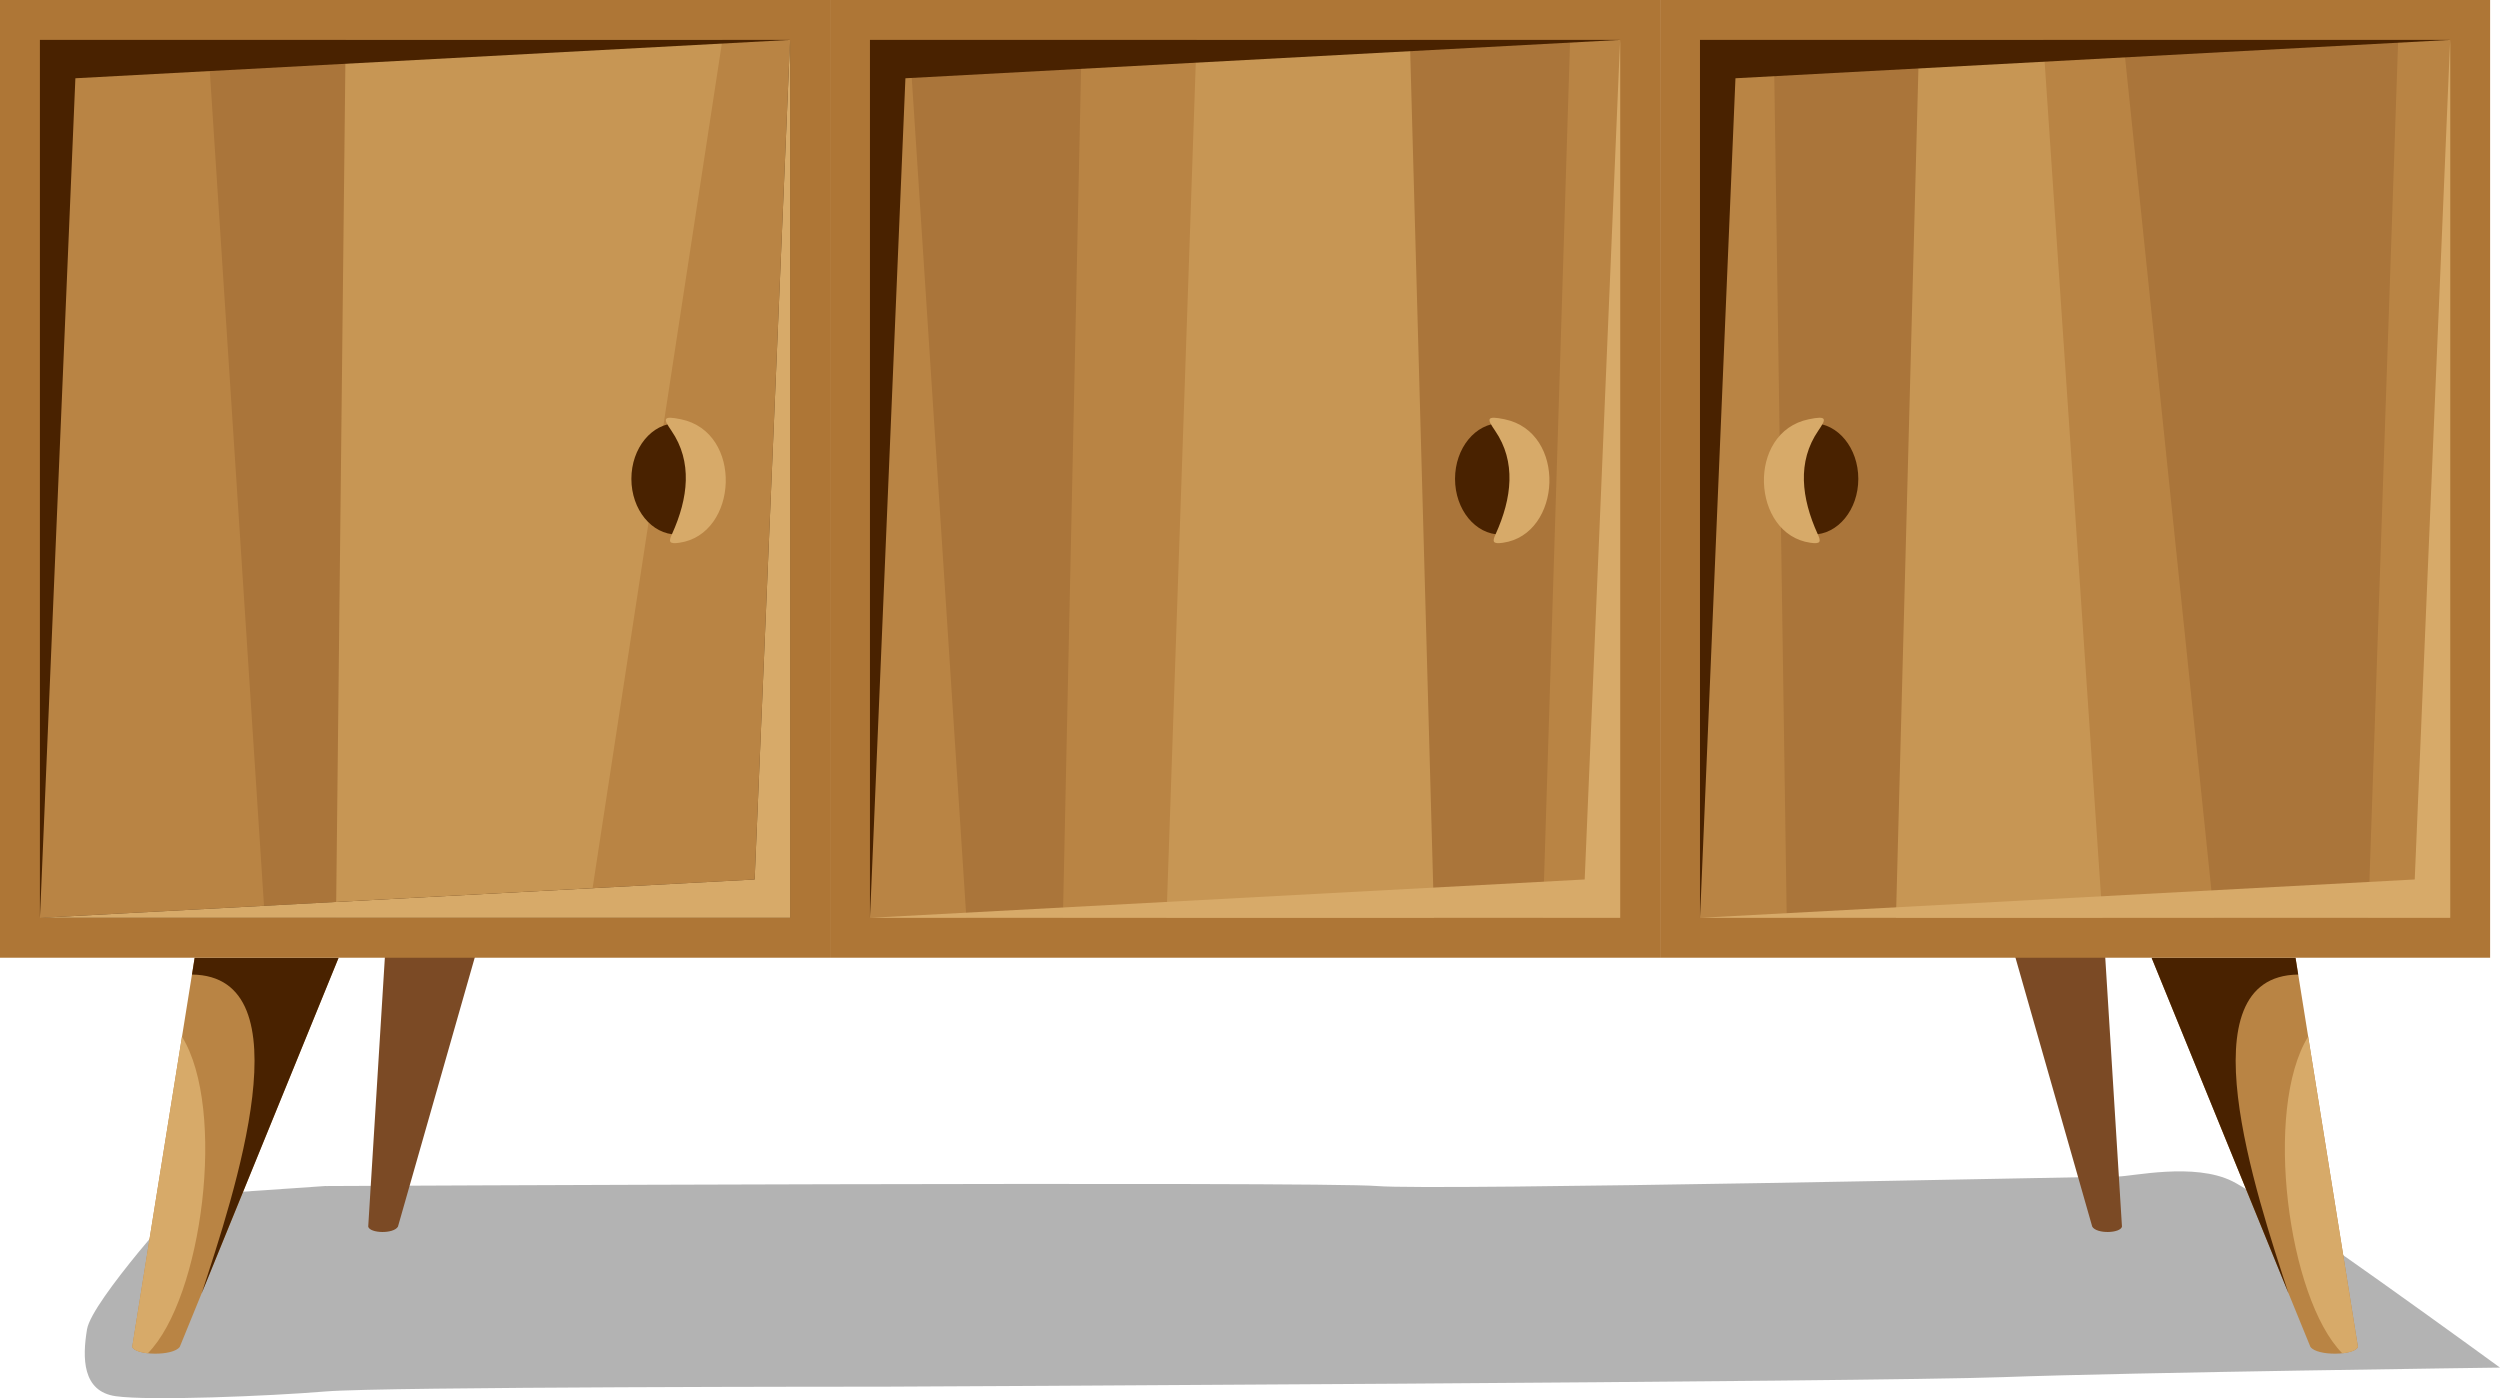
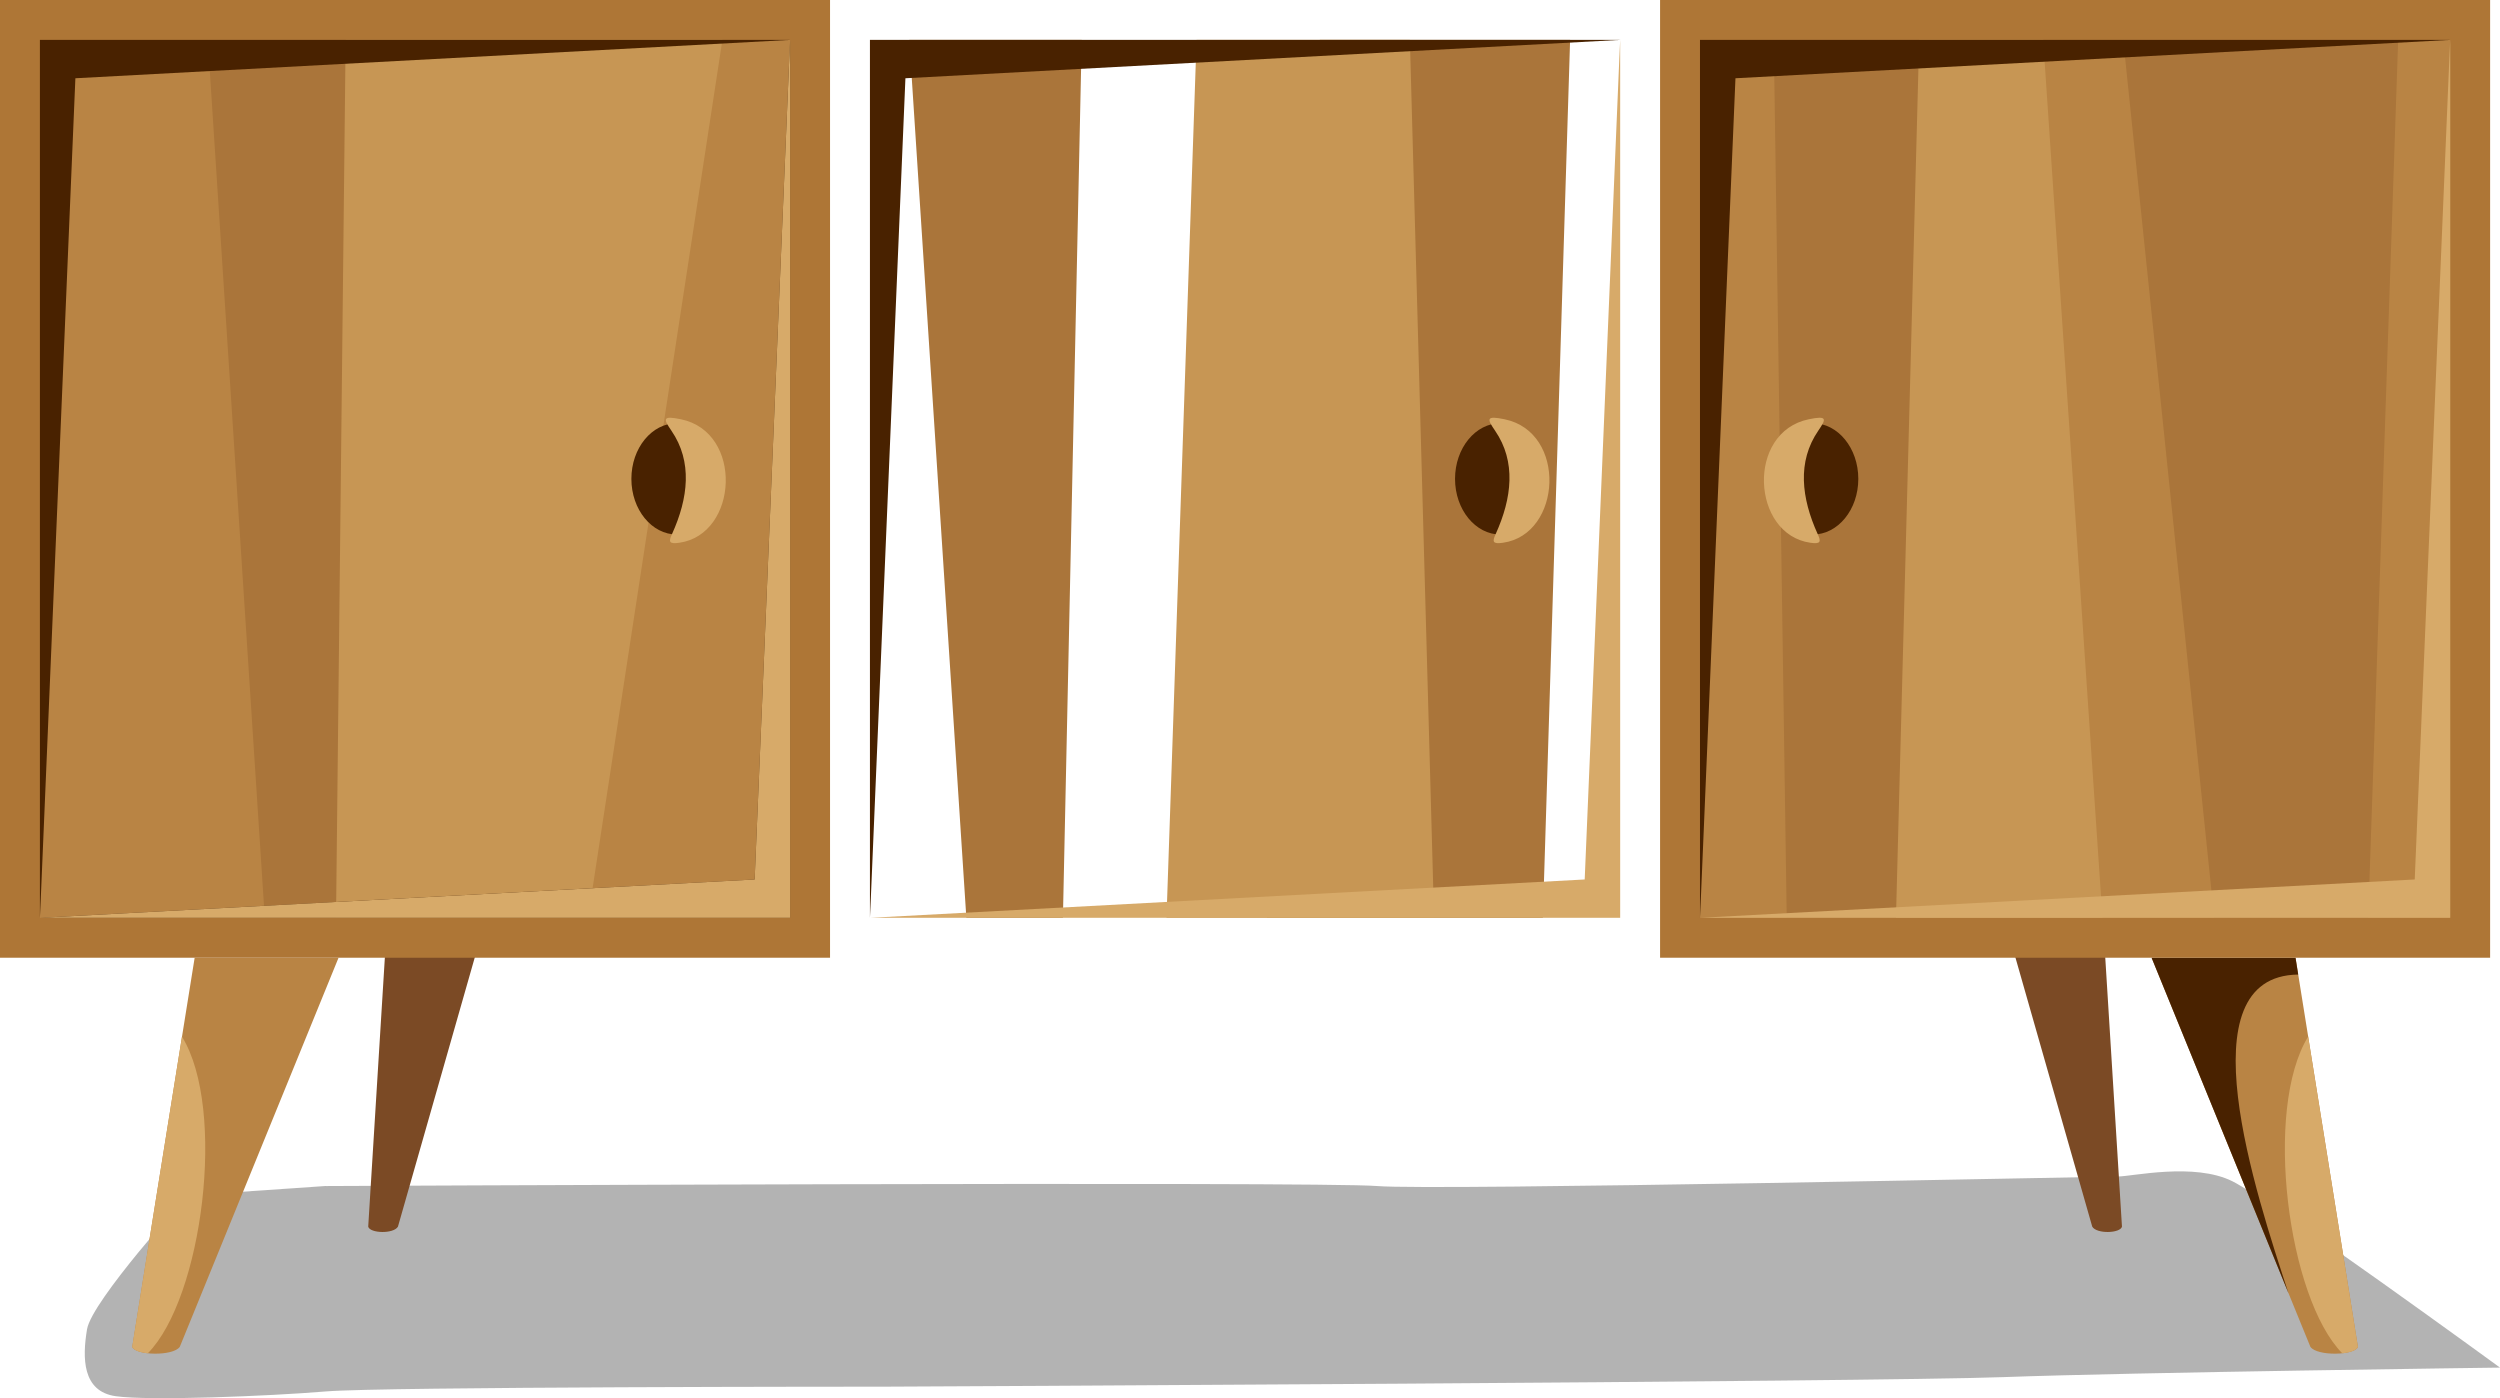
<svg xmlns="http://www.w3.org/2000/svg" viewBox="0 0 356.52 199.39">
  <defs>
    <style>.cls-1{mix-blend-mode:multiply;opacity:.3;}.cls-1,.cls-2,.cls-3,.cls-4,.cls-5,.cls-6,.cls-7{fill-rule:evenodd;}.cls-1,.cls-2,.cls-3,.cls-4,.cls-5,.cls-6,.cls-7,.cls-8,.cls-9,.cls-10{stroke-width:0px;}.cls-2,.cls-8{fill:#492200;}.cls-3{fill:#7b4a25;}.cls-4{fill:#aa753a;}.cls-5{fill:#d7aa69;}.cls-6{fill:#c79654;}.cls-7,.cls-10{fill:#b98444;}.cls-11{isolation:isolate;}.cls-9{fill:#ae7636;}</style>
  </defs>
  <g class="cls-11">
    <g id="_レイヤー_2">
      <g id="_オブジェクト">
        <path class="cls-1" d="m46.48,169.13l-19.76,1.36s-13.63,14.99-14.31,19.08-.68,8.86,4.09,9.54,21.8,0,29.98-.68,77.68-.68,79.72-.68,141.05-.68,159.45-1.36,70.87-1.36,70.87-1.36c0,0-32.71-23.85-38.16-26.57s-14.31-.68-16.35-.68-97.44,2.04-105.62,1.36-149.91,0-149.91,0Z" />
        <path class="cls-7" d="m27.76,136.58c-2.97,18.5-5.93,36.99-8.9,55.49.41,1.23,5.81,1.37,6.78,0,7.55-18.5,15.09-36.99,22.64-55.49h-20.52Z" />
        <path class="cls-5" d="m25.95,147.83c-2.37,14.75-4.73,29.5-7.1,44.24.16.48,1.1.8,2.23.92,7.77-7.86,11.26-34.81,4.87-45.16Z" />
-         <path class="cls-2" d="m27.76,136.58c-.13.8-.26,1.6-.38,2.4,16.4.19,6.06,31.16,1.37,45.48,6.51-15.96,13.02-31.92,19.54-47.88h-20.52Z" />
        <path class="cls-7" d="m327.36,136.58c2.97,18.5,5.93,36.99,8.9,55.49-.41,1.23-5.81,1.37-6.78,0-7.55-18.5-15.09-36.99-22.64-55.49h20.52Z" />
        <path class="cls-5" d="m329.16,147.83c2.37,14.75,4.73,29.5,7.1,44.24-.16.48-1.09.8-2.23.92-7.77-7.86-11.26-34.81-4.87-45.16Z" />
        <path class="cls-2" d="m327.36,136.58c.13.8.26,1.6.38,2.4-16.39.19-6.06,31.16-1.37,45.48-6.51-15.96-13.02-31.92-19.54-47.88h20.52Z" />
        <path class="cls-3" d="m54.89,136.46l-2.38,38.47c.24.96,3.61,1.07,4.24,0l10.98-38.47h-12.83Z" />
        <path class="cls-3" d="m300.22,136.46l2.39,38.47c-.24.96-3.61,1.07-4.24,0l-10.98-38.47h12.83Z" />
        <rect class="cls-9" x="236.74" width="118.37" height="136.58" />
        <rect class="cls-10" x="242.43" y="5.69" width="106.99" height="125.2" />
        <polygon class="cls-4" points="252.95 5.69 254.8 130.89 274.38 130.89 279.16 5.69 252.95 5.69" />
        <polygon class="cls-6" points="270.38 130.89 273.69 5.69 291.37 5.69 299.83 130.89 270.38 130.89" />
-         <rect class="cls-9" x="118.37" width="118.37" height="136.58" />
-         <rect class="cls-10" x="124.06" y="5.69" width="106.99" height="125.2" />
        <polygon class="cls-4" points="137.81 130.89 129.67 5.69 154.26 5.69 151.58 130.89 137.81 130.89" />
        <polygon class="cls-4" points="180.66 130.89 188.22 5.69 223.91 5.69 220.02 130.89 180.66 130.89" />
        <polygon class="cls-6" points="166.35 130.89 170.64 5.69 201.06 5.69 204.51 130.89 166.35 130.89" />
        <rect class="cls-9" width="118.37" height="136.58" />
        <rect class="cls-10" x="5.69" y="5.69" width="106.99" height="125.2" />
        <polygon class="cls-4" points="37.76 130.89 29.63 5.69 54.21 5.69 51.53 130.89 37.76 130.89" />
        <polygon class="cls-6" points="49.29 5.69 47.92 130.89 83.86 130.89 103.02 5.69 49.29 5.69" />
        <path class="cls-2" d="m258.52,60.35c3.58,0,6.49,3.55,6.49,7.94s-2.9,7.94-6.49,7.94-6.49-3.55-6.49-7.94,2.91-7.94,6.49-7.94Z" />
        <path class="cls-5" d="m258.17,77.4c-8.41-1.2-9.16-15.78-.22-17.61,2.67-.55,2.51-.06,1.35,1.63-3.03,4.42-2.41,9.62-.08,14.75.49,1.07.46,1.45-1.06,1.23Z" />
        <ellipse class="cls-8" cx="213.99" cy="68.29" rx="6.49" ry="7.94" />
        <path class="cls-5" d="m214.34,77.4c8.41-1.2,9.16-15.78.22-17.61-2.67-.55-2.51-.06-1.35,1.63,3.03,4.42,2.41,9.62.08,14.75-.49,1.07-.46,1.45,1.06,1.23Z" />
        <path class="cls-2" d="m96.53,60.35c-3.58,0-6.49,3.55-6.49,7.94s2.91,7.94,6.49,7.94,6.49-3.55,6.49-7.94-2.9-7.94-6.49-7.94Z" />
        <path class="cls-5" d="m96.88,77.4c8.41-1.2,9.16-15.78.22-17.61-2.67-.55-2.51-.06-1.35,1.63,3.03,4.42,2.41,9.62.08,14.75-.49,1.07-.46,1.45,1.06,1.23Z" />
        <polygon class="cls-4" points="315.77 130.89 302.79 5.69 342 5.69 337.72 130.89 315.77 130.89" />
        <polygon class="cls-5" points="349.42 5.69 349.31 8.04 344.36 125.42 242.43 130.89 349.42 130.89 349.42 5.69" />
        <polygon class="cls-2" points="242.43 130.89 242.54 128.54 247.49 11.16 349.42 5.69 242.43 5.69 242.43 130.89" />
        <polygon class="cls-5" points="231.05 5.69 230.94 8.04 225.99 125.42 124.06 130.89 231.05 130.89 231.05 5.69" />
        <polygon class="cls-2" points="124.06 130.89 124.17 128.54 129.12 11.16 231.05 5.69 124.06 5.69 124.06 130.89" />
        <polygon class="cls-2" points="5.69 130.89 5.8 128.54 10.75 11.16 112.68 5.69 5.69 5.69 5.69 130.89" />
        <polygon class="cls-2" points="112.68 5.69 112.57 8.04 107.62 125.42 5.69 130.89 112.68 130.89 112.68 5.69" />
        <polygon class="cls-5" points="112.68 5.69 112.57 8.04 107.62 125.42 5.69 130.89 112.68 130.89 112.68 5.69" />
      </g>
    </g>
  </g>
</svg>